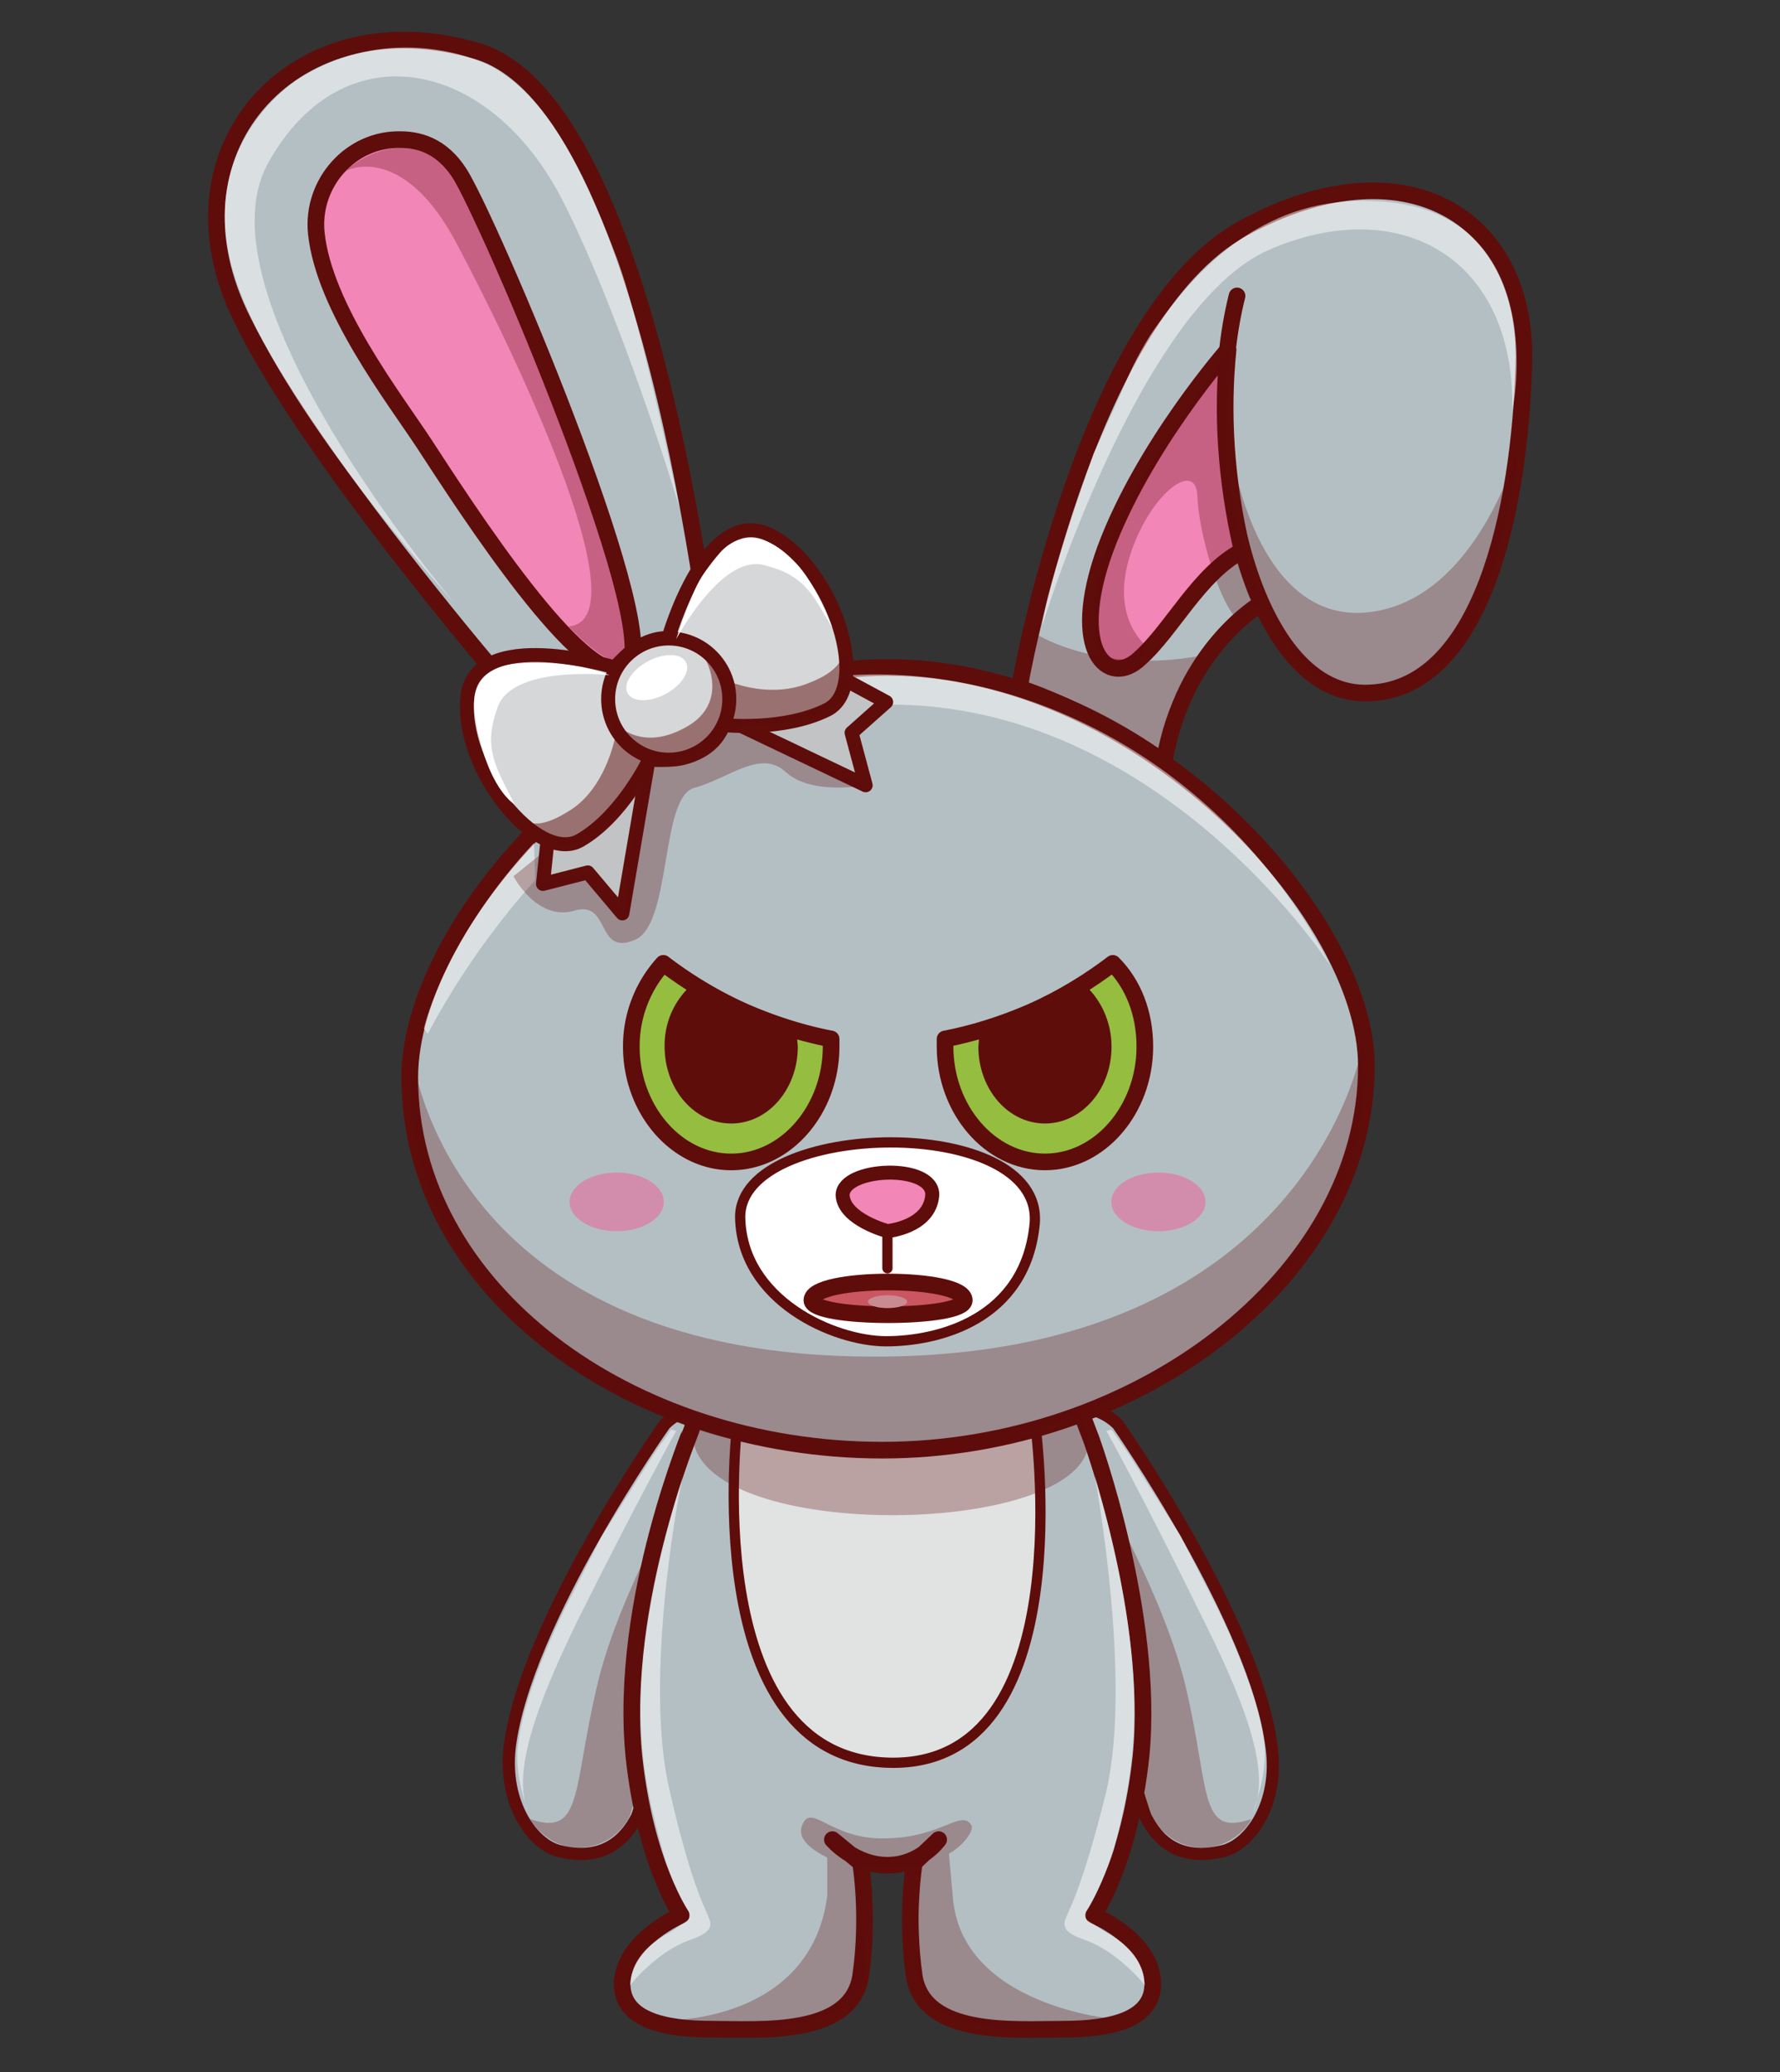
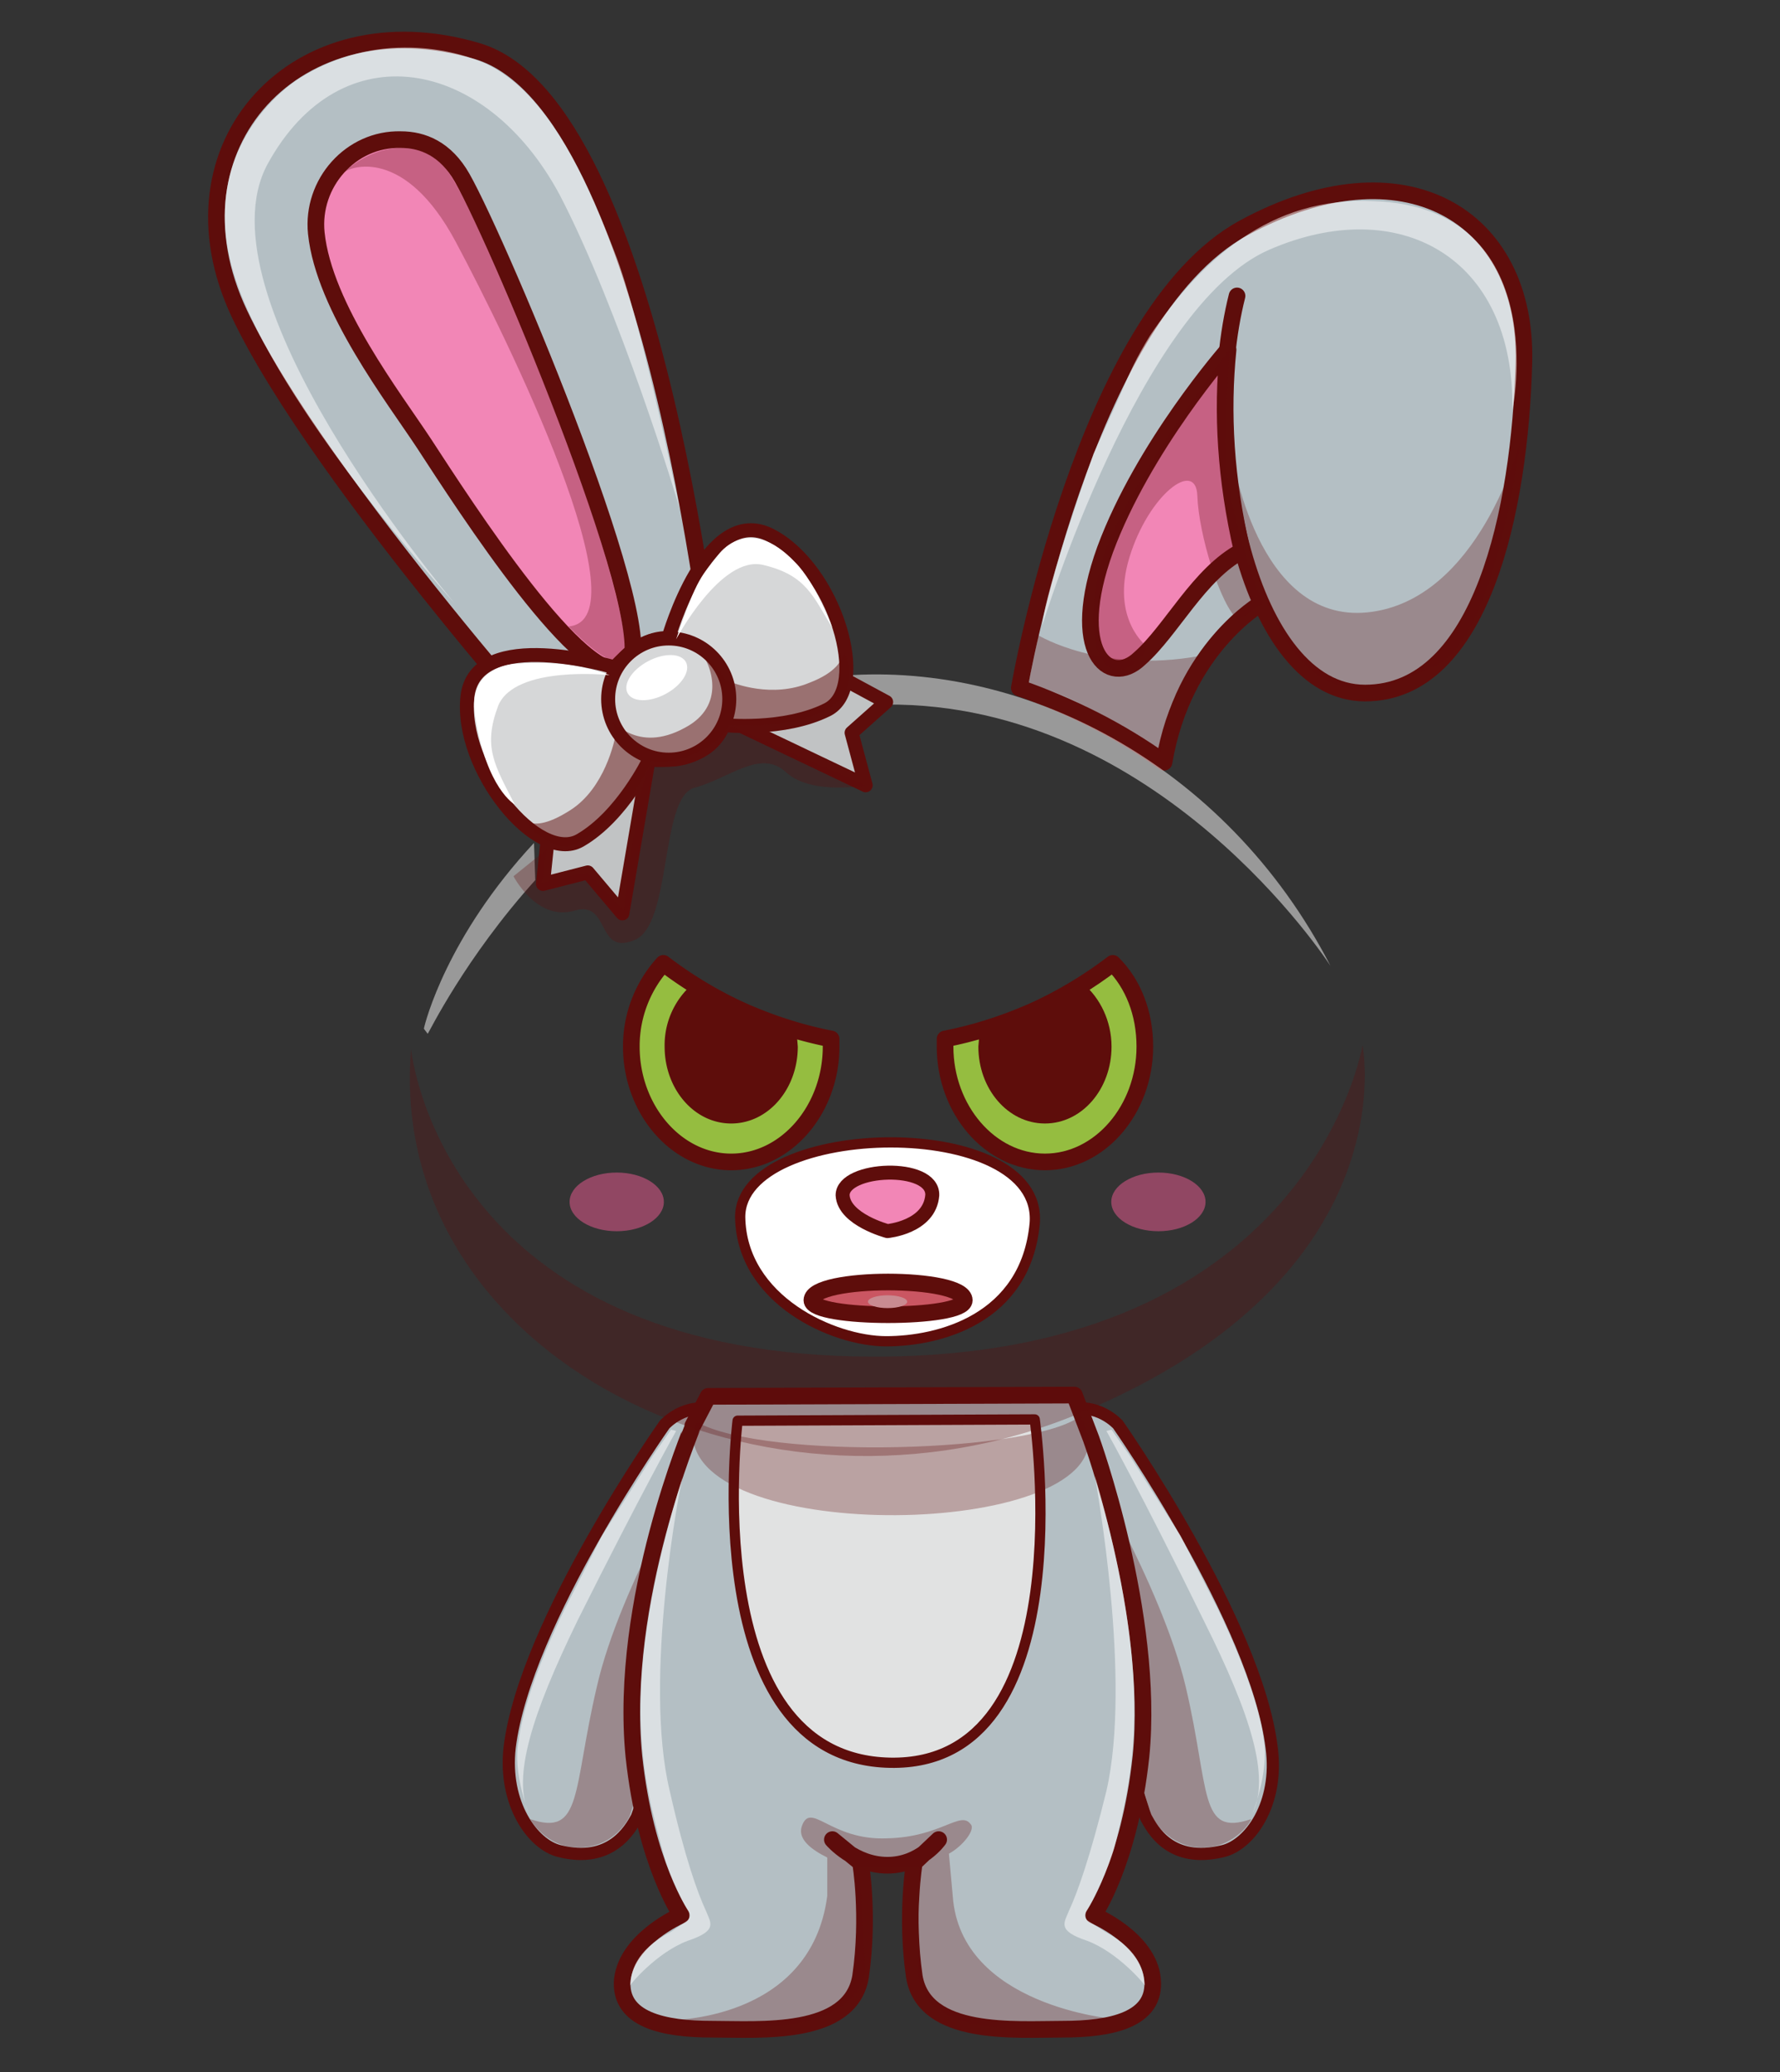
<svg xmlns="http://www.w3.org/2000/svg" viewBox="0 0 1390 1617.5">
  <rect x="0" y="0" width="1390" height="1617.5" fill="#333333" stroke="none" />
  <style>
		.st0{fill:#b4bfc4;stroke:#5e0d0b;stroke-width:9.524;stroke-linecap:round;stroke-linejoin:round;stroke-miterlimit:10}.st1{opacity:.5;fill:#fff}.st2{opacity:.3;fill:#5e0d0b}.st3{fill:#b4bfc4;stroke:#5e0d0b;stroke-width:13;stroke-linecap:round;stroke-linejoin:round;stroke-miterlimit:10}.st5{opacity:.5;fill:#f05c95}.st11,.st8{fill:#f286b6;stroke:#5e0d0b;stroke-width:13;stroke-linecap:round;stroke-linejoin:round;stroke-miterlimit:10}.st11{fill:#d6d7d8;stroke-width:10.91}.st13{fill:#fff}.st14{fill:#95bd40;stroke:#5e0d0b;stroke-width:13;stroke-linecap:round;stroke-linejoin:round;stroke-miterlimit:10}.st15{fill:#5e0d0b}
	</style>
  <path class="st0" d="M873 1112s108 154 120 252c6 44-17 76-38 81-41 10-55-17-60-26s-81-281-81-281-5-30 19-37 40 11 40 11z" />
  <path class="st1" d="M864 1117s27 48 76 148c37 74 52 122 38 151 0 0 13-33 9-57-5-42-37-105-37-105l-28-55-40-63-14-20-4 1z" />
  <path class="st2" d="M842 1130s65 107 84 187c19 81 10 117 51 103 0 2-15 25-43 22-25-3-35-25-35-25s-23-75-37-129l-44-155c3-24 11-24 24-3z" />
  <path class="st0" d="M519 1112s-109 154-121 252c-5 44 18 76 39 81 40 10 55-17 60-26s81-281 81-281 5-30-19-37-40 11-40 11z" />
  <path class="st1" d="M528 1117s-27 48-77 148c-36 74-51 122-38 151 0 0-13-33-8-57 5-42 37-105 37-105l28-55 40-63 14-20 4 1z" />
  <path class="st2" d="M550 1130s-66 107-84 187c-19 81-11 117-52 103 1 2 15 25 43 22 26-3 35-25 35-25s23-75 38-129l43-155c-2-24-10-24-23-3z" />
  <path class="st3" d="m553 1090-12 23c0 1-58 136-46 258 9 84 37 124 37 124s-42 18-46 50c-3 32 33 39 70 39s108 6 116-41c7-48 0-89 0-89l-22-18s17 20 43 20 40-20 40-20l-19 18s-7 41 0 89c8 47 79 41 116 41s73-7 70-39-46-50-46-50 28-40 37-124c11-111-39-248-39-248l-13-34-286 1z" />
  <path d="M576 1109s-33 264 119 267 113-268 113-268l-232 1z" style="fill:#e1e2e2;stroke:#5e0d0b;stroke-width:8;stroke-linecap:round;stroke-linejoin:round;stroke-miterlimit:10" />
-   <path class="st3" d="M1067 832c0 166-181 300-378 300s-369-125-369-291c0-125 176-320 373-320s374 192 374 311z" />
  <ellipse class="st5" cx="904.6" cy="938.2" rx="36.8" ry="22.9" />
  <ellipse class="st5" cx="481.6" cy="938.2" rx="36.8" ry="22.9" />
  <path d="M692 1047c41 0 109-17 116-92 7-86-230-81-230-5 1 65 73 97 114 97z" style="fill:#fff;stroke:#5e0d0b;stroke-width:8;stroke-linecap:round;stroke-linejoin:round;stroke-miterlimit:10" />
  <path d="M693 961s33-3 35-28c1-25-70-22-70 0 1 19 35 28 35 28z" style="fill:#f286b6;stroke:#5e0d0b;stroke-width:10.91;stroke-linecap:round;stroke-linejoin:round;stroke-miterlimit:10" />
  <path class="st3" d="M966 231c-30 119 9 310 100 310s121-143 124-258-94-173-219-105-175 359-175 359c40 14 78 33 113 58 15-89 76-124 76-124" />
  <path class="st8" d="M959 273s-66 75-96 156c-29 80 3 108 27 85 25-22 46-66 80-84-13-56-16-108-11-157z" />
  <path class="st3" d="M560 549S514 82 373 40s-248 74-186 205 272 364 272 364c34-26 67-46 101-60z" />
  <path class="st8" d="M247 182c-4-39 27-74 66-73 17 0 35 7 48 30 30 53 161 365 128 383S363 395 331 346c-23-35-78-106-84-164z" />
  <path class="st2" d="M870 1576c-67 13-150 14-153-36l1-82h-47l5 82c-13 44-74 48-155 37 0 0 112 2 125-97v-30c-12-6-23-14-20-24 7-21 22 11 67 9 42-1 57-22 65-11 4 4-6 17-17 23l3 33c6 86 126 96 126 96zM1064 816s-40 243-381 243c-320 0-359-214-362-240-20 239 276 389 525 283 254-107 218-286 218-286zM811 496l-8 38c44 10 104 53 104 53 0-40 30-75 30-75-77 14-126-16-126-16z" />
  <path class="st2" d="M896 505s-29-21-14-70 52-77 53-48c1 30 18 86 32 97l19-13s-32-78-29-133l3-65s-86 112-100 167c-15 55-1 85 14 83s22-18 22-18z" />
  <path class="st2" d="M962 354s19 133 106 124 119-133 119-133-19 152-65 174c-47 23-129 65-160-165zM407 540s116 18 134-93l13 99-95 56-52-62z" />
  <path class="st2" d="M268 135c5-5 48-21 88 54s148 295 88 300c0 0 30 32 41 27 7-3 3-29-13-84-18-61-45-130-79-209-27-62-42-95-56-102-38-18-69 14-69 14z" />
  <path d="M541 1120c2 86 318 81 309 1l-6-16c-35 29-246 35-300 5l-3 10z" style="fill:#5e0d0b;fill-opacity:.3" />
  <g>
    <path class="st1" d="M331 803c1-5 18-72 86-145l1 29c-55 61-83 119-84 120l-3-4zM1039 754c-2-3-134-206-347-204l-40-22c144-14 305 67 387 226zM814 488s76-249 177-293 192 5 190 125c0 2 33-158-108-163-81-4-135 46-175 105-11 18-15 27-24 48l-20 44s-38 106-40 134zM531 398c-1-5-48-158-94-246-58-108-171-128-228-24-56 103 138 333 146 343-7-8-138-154-171-253-35-106 50-157 50-157 61-38 122-22 146-11 43 21 72 74 100 147 20 50 51 201 51 201z" />
  </g>
  <path class="st1" d="M537 1515c-24 9-45 34-45 35 1-10 3-27 32-42l13-9c2-2 2-5 0-8-5-8-16-31-20-48-15-56-35-126 16-290-2 7-31 158-10 245 12 53 22 80 28 93 4 10 10 16-14 24zM849 1515c24 9 45 34 45 35-1-10-3-27-31-42l-14-9c-2-2-2-5 0-8 5-8 16-31 21-48 14-56 33-126-15-291 1 7 29 159 9 246-13 53-23 80-29 93-4 10-10 16 14 24z" />
  <g>
    <path style="fill:#c1c3c4;stroke:#5e0d0b;stroke-width:10.91;stroke-linecap:round;stroke-linejoin:round;stroke-miterlimit:10" d="m629 514 63 34-27 24 11 41-107-51-62 28-21 123-27-32-35 9 7-67z" />
    <path class="st11" d="M565 566s47 5 81-12 6-110-44-136-80 80-80 80c-16 0-28 8-42 23 0 0-109-33-115 23s55 131 88 112 54-63 54-63c30 2 50-7 58-27z" />
    <path class="st2" d="M569 566s-12 23-30 24c0 0-28-1-34 13-7 14-18 108-18 108l-28-30-23 5-13 3 4-26-26 21s18 35 47 27c29-9 17 35 47 23 30-11 20-111 47-119 27-7 52-31 72-12 20 18 62 10 62 10l-107-47z" />
    <circle class="st11" cx="522.2" cy="545.7" r="47.3" />
    <path d="M659 509c-1 6-6 16-27 24-29 12-58 1-65-2-6-10-15-19-21-24 10 12 21 44-11 61-38 21-58-7-58-7l4 11c-1 7-9 43-35 60-20 13-30 12-35 9 4 8 12 14 25 19 15 9 66-40 72-66 27 5 60-18 61-28 42 2 75-4 92-25 3-13 3-24-2-32z" style="opacity:.5;fill:#5e0d0b" />
    <ellipse transform="rotate(-28 513 529)" class="st13" cx="512.9" cy="528.9" rx="25.8" ry="14.5" />
    <path class="st13" d="M476 527s-74-8-87 24c-12 32-3 46 13 77 0 0-22-12-31-69-7-41 34-41 34-41 29-2 52 2 71 9zM528 499s35-66 68-58c34 8 39 25 54 49 0 0-13-35-29-51-37-39-60-6-60-6-13 17-16 16-33 66z" />
  </g>
  <g>
    <path class="st14" d="M805 790c25-11 47-25 64-38 16 16 25 39 25 65 0 49-35 90-78 90s-78-41-78-90v-6c21-4 44-11 67-21z" />
    <path class="st15" d="M805 790c15-7 29-14 41-22 13 11 22 29 22 49 0 33-23 60-52 60s-52-27-52-60l1-12c13-4 27-9 40-15z" />
    <g>
      <path class="st14" d="M582 790c-25-11-47-25-64-38a96 96 0 0 0-25 65c0 49 35 90 78 90s78-41 78-90v-6c-21-4-44-11-67-21z" />
      <path class="st15" d="M582 790c-15-7-29-14-41-22a63 63 0 0 0-22 49c0 33 23 60 52 60s52-27 52-60l-1-12-40-15z" />
    </g>
  </g>
  <path d="M634 1015c0-19 119-19 119 0 0 15-119 15-119 0z" style="fill:#ca5662;stroke:#5e0d0b;stroke-width:13;stroke-linecap:round;stroke-linejoin:round;stroke-miterlimit:10" />
  <ellipse cx="693.1" cy="1016.1" rx="15.3" ry="5" style="fill:#c98b91" />
-   <path style="fill:none;stroke:#5e0d0b;stroke-width:8;stroke-linecap:round;stroke-linejoin:round;stroke-miterlimit:10" d="M693 963v27" />
</svg>